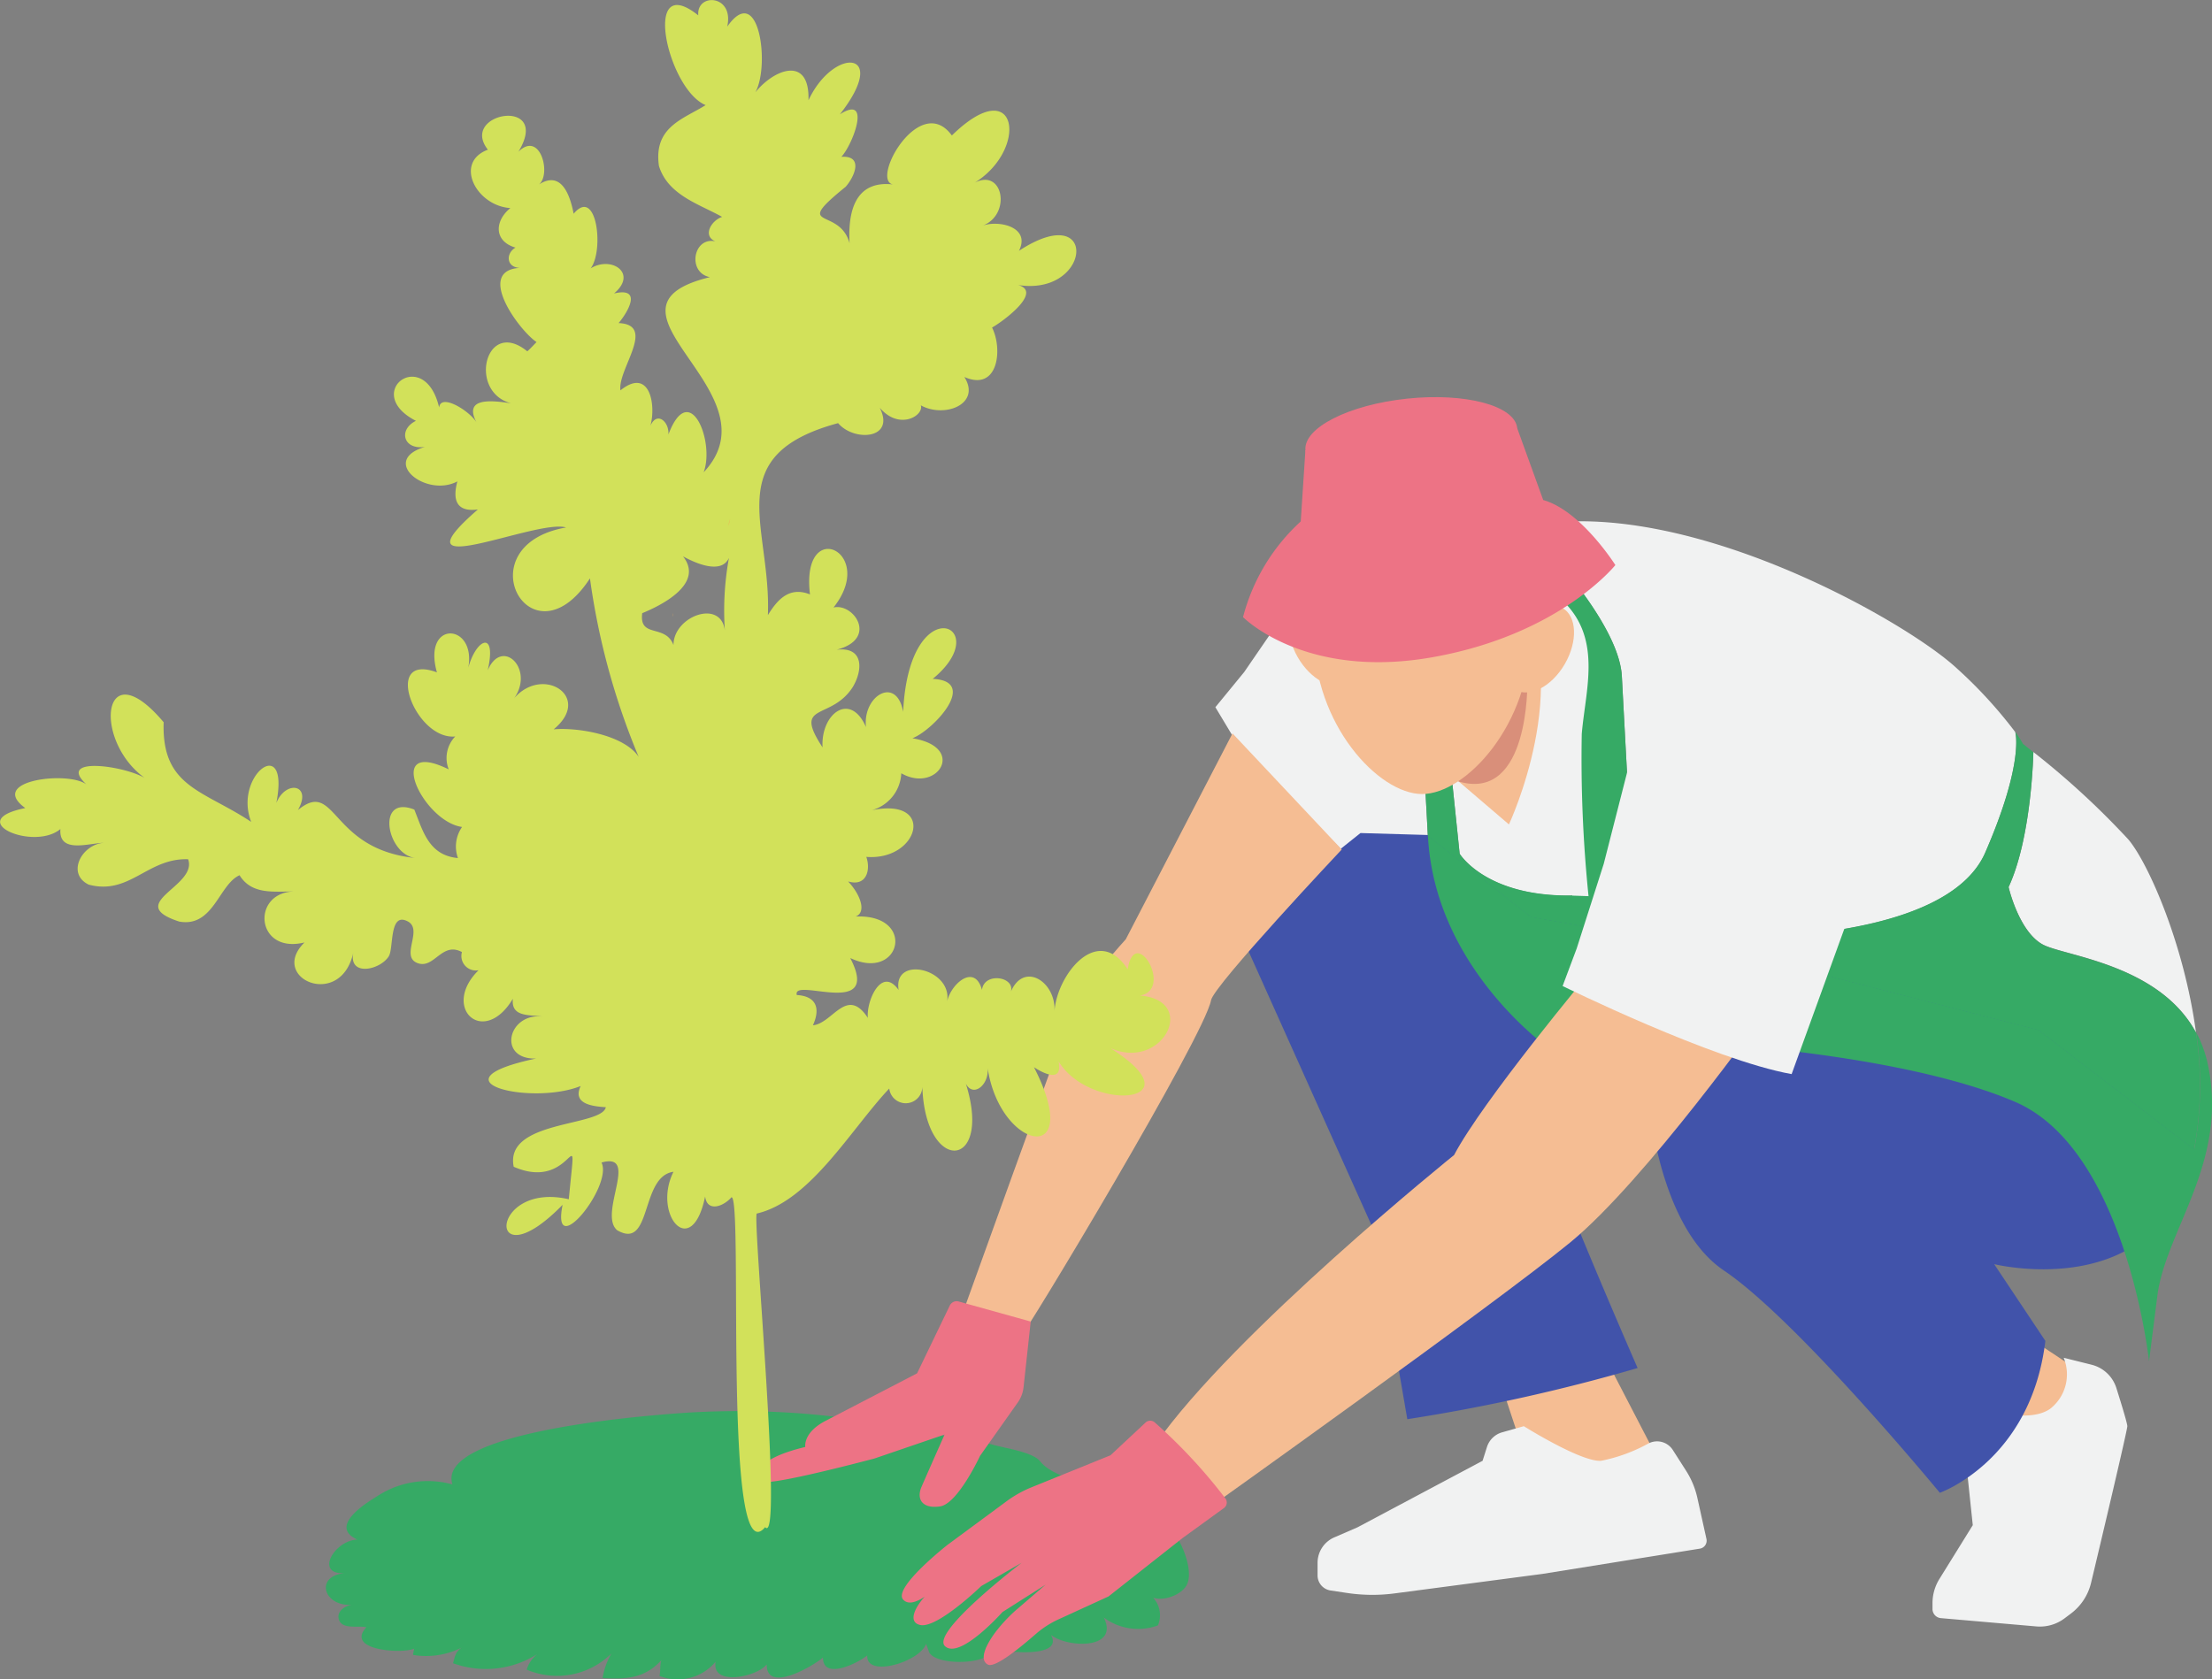
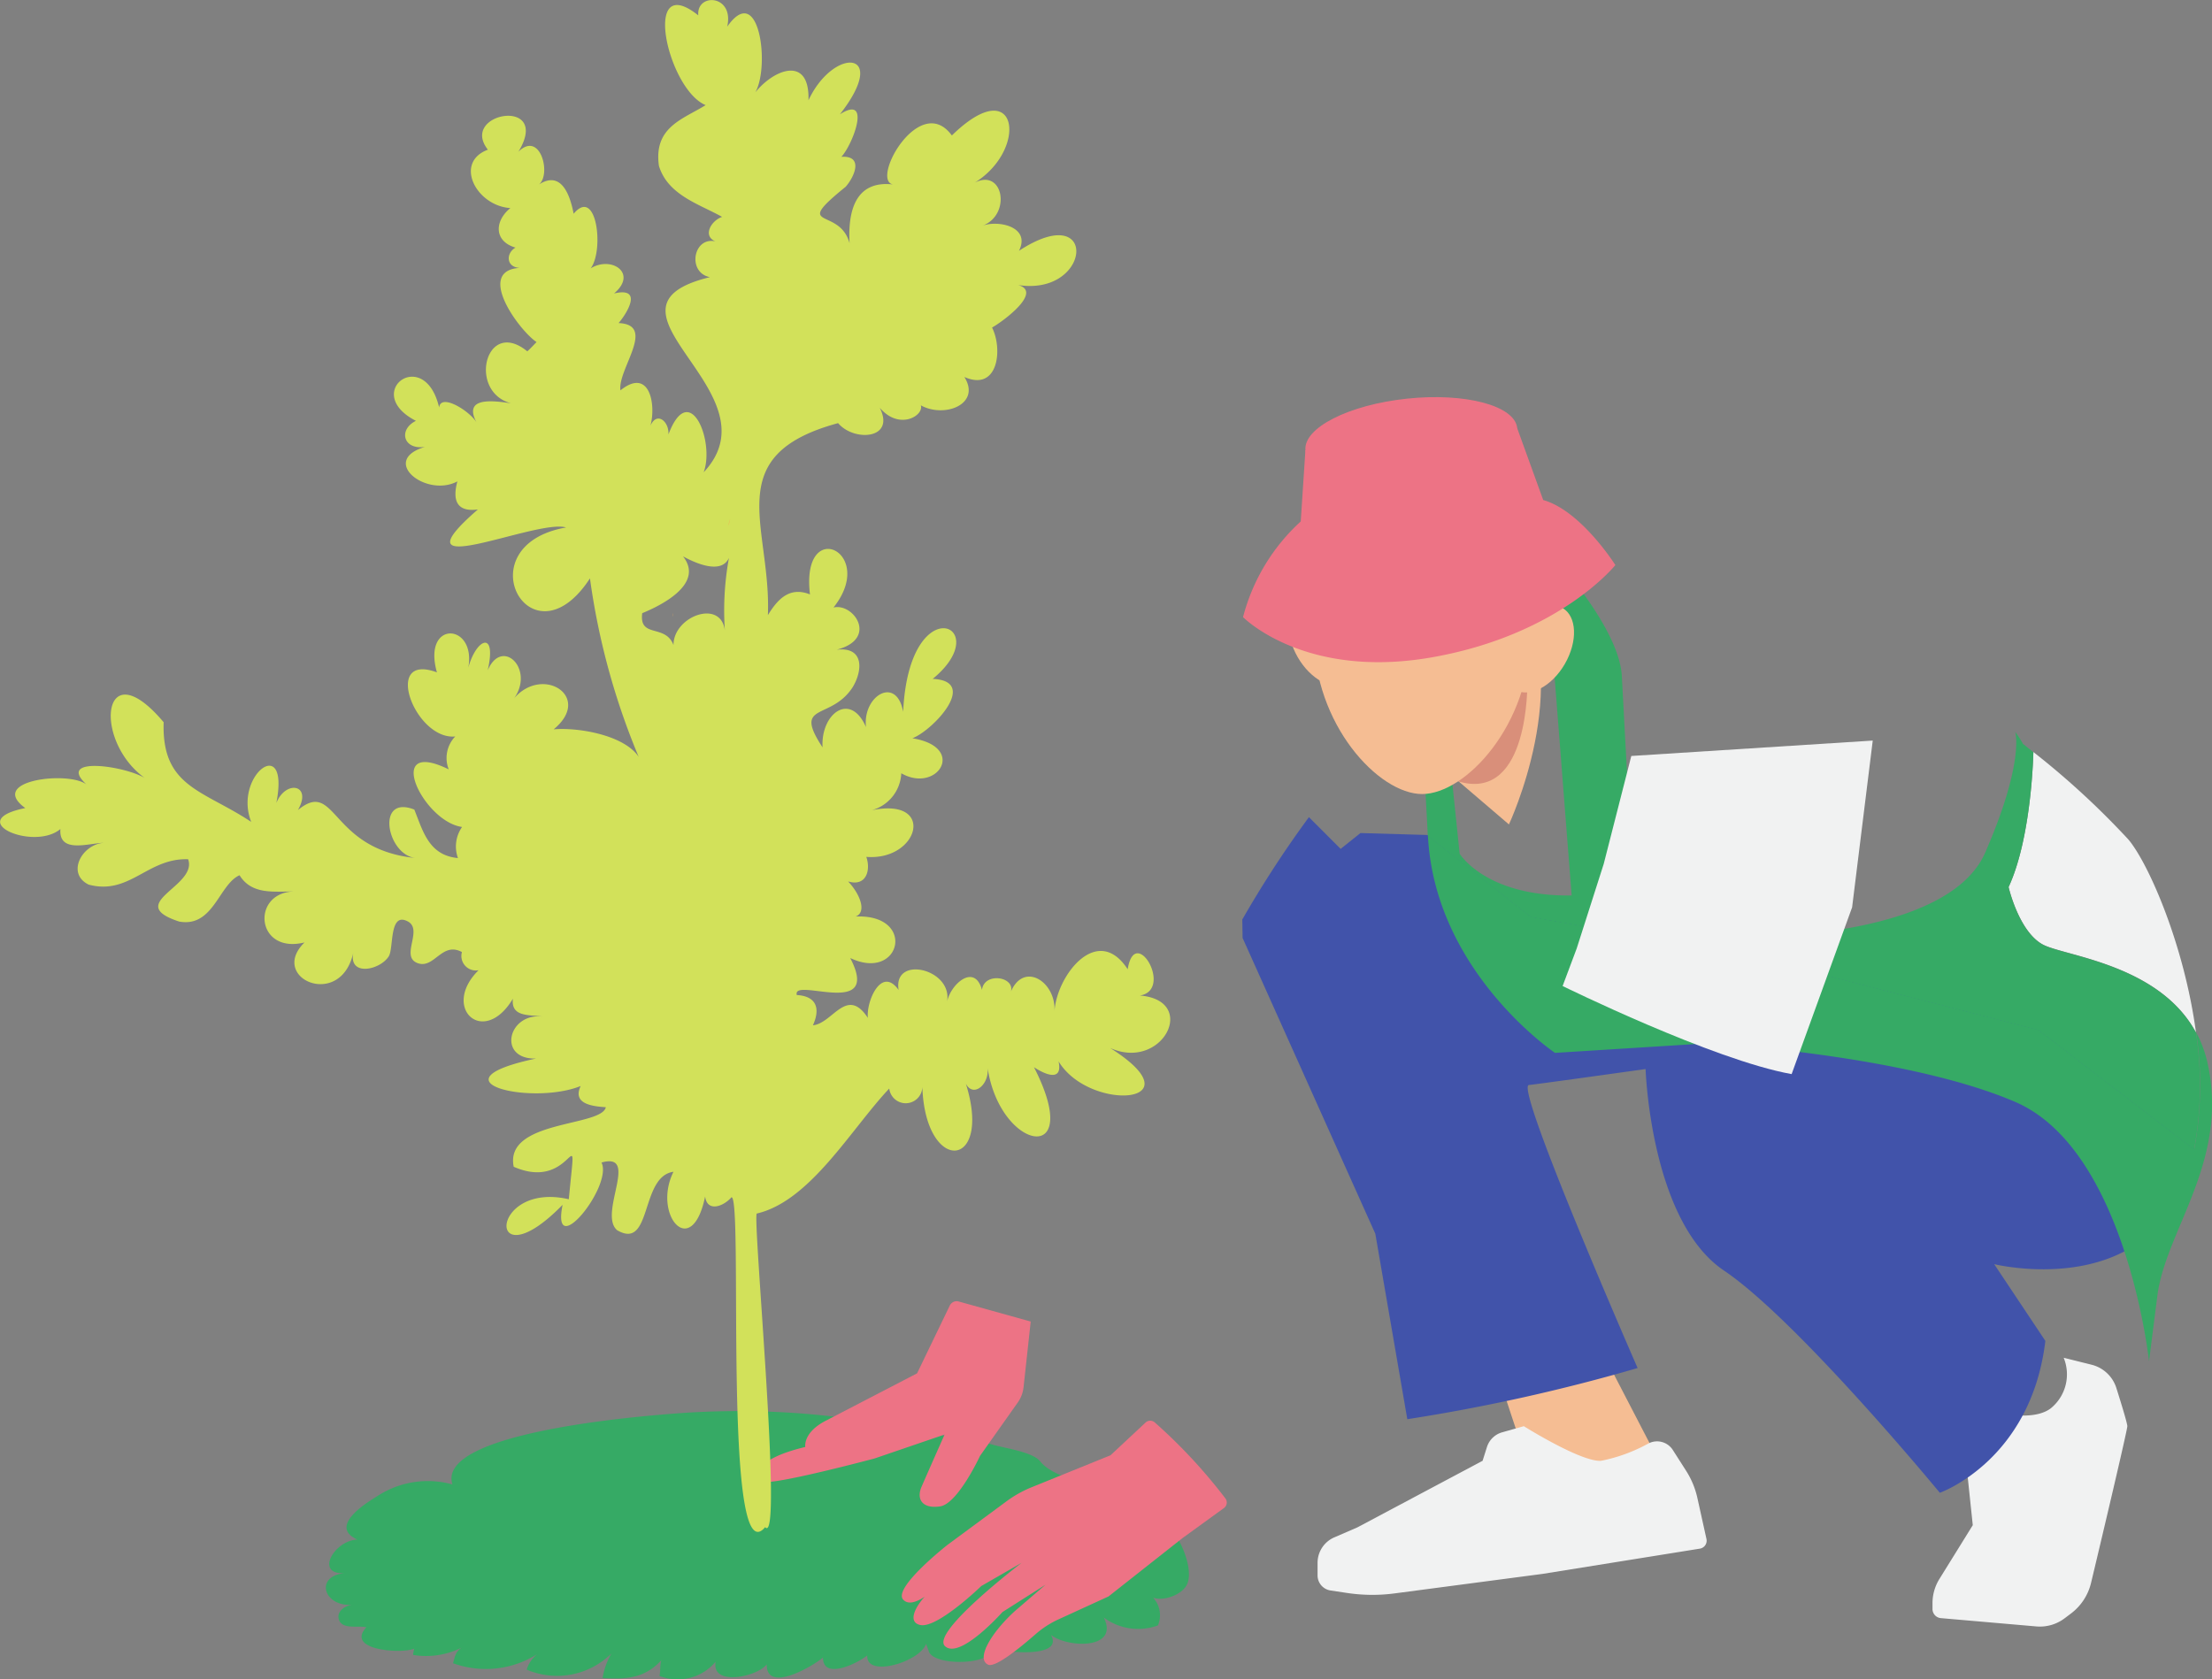
<svg xmlns="http://www.w3.org/2000/svg" width="144.884" height="110" viewBox="0 0 144.884 110">
  <rect x="0" y="0" width="144.884" height="110" fill="#808080" stroke="none" />
  <g id="グループ_1678" data-name="グループ 1678" transform="translate(314.078 -2613.476)">
    <path id="パス_10094" data-name="パス 10094" d="M-246.966,2704.879c-.494-.627-2.264-.855-3.106-1.1-.824-.245-1.735-.191-2.554-.41a22.436,22.436,0,0,0-3.932-.831c-1.193-.122-2.3-.43-3.513-.552a54.5,54.5,0,0,0-10.483-.275c-.624.057-16.085,1.013-14.919,4.669a6.038,6.038,0,0,0-4.946.785c-.75.46-3.181,1.976-1.28,2.829-1.5.044-2.83,2.313-.83,2.2-2,.183-1.391,2.246.552,2.07-.466.02-1.114.4-.93.976.21.662,1.29.374,1.8.5-1.408,1.508,2.3,1.755,3.132,1.4a2.829,2.829,0,0,0-.076.41,5.22,5.22,0,0,0,3.178-.475c-.43.307-.429.59-.56,1.02a6.313,6.313,0,0,0,5.523-.6,2.063,2.063,0,0,0-.7,1.02,5.063,5.063,0,0,0,5.554-1.061,4.584,4.584,0,0,0-.581,1.615c1.545.087,2.76.021,3.852-1.175-.11.279-.045.757-.13,1.033a3.249,3.249,0,0,0,3.682-.93c-.289,1.646,2.742.976,3.345.176-.016,1.939,3.089.064,3.686-.448,0,1.527,2.355.321,2.9-.142-.086,1.51,3.483.4,3.856-.764.046.155.124.322.169.477.257.884,3.179.906,3.876.275a4.827,4.827,0,0,1-.123-.538c.606.282,5.171.885,4.261-.789,1.109.865,4.492.951,3.455-1.141a3.768,3.768,0,0,0,3.545.514,1.682,1.682,0,0,0-.785-2.166c.507.8,2.168.348,2.64-.428.508-.836-.193-2.6-.672-3.26-.929-1.287-3.027-2.3-4.472-2.924C-243.787,2706.3-246.142,2705.928-246.966,2704.879Z" transform="translate(1.028 4.344)" fill="#36aa65" />
    <path id="パス_10095" data-name="パス 10095" d="M-215.116,2695.351l5.927,11.43-8.421,1.678-3.327-10.07Z" transform="translate(4.604 4.03)" fill="#f5bd93" />
-     <path id="パス_10096" data-name="パス 10096" d="M-191.42,2694.344l7.952,5.292-1.707,4.763-1.482,4.112-3.6-7.923Z" transform="translate(6.057 3.979)" fill="#f5bd93" />
    <path id="パス_10097" data-name="パス 10097" d="M-220.739,2703.884l-.285.9-8.194,4.358-1.52.659a1.817,1.817,0,0,0-1.095,1.667v.825a1,1,0,0,0,.849.987l1.089.163a11.111,11.111,0,0,0,3.1.029l9.692-1.278,10.309-1.655a.529.529,0,0,0,.433-.637l-.594-2.683a5.535,5.535,0,0,0-.735-1.776l-.874-1.368a1.225,1.225,0,0,0-1.58-.435,10.749,10.749,0,0,1-3.122,1.144c-1.308.087-5.056-2.267-5.056-2.267l-1.417.4A1.46,1.46,0,0,0-220.739,2703.884Z" transform="translate(4.054 4.393)" fill="#f1f2f2" />
    <path id="パス_10098" data-name="パス 10098" d="M-191.668,2701.136l.851,8.082-2.187,3.527a3.005,3.005,0,0,0-.451,1.583v.38a.6.6,0,0,0,.548.6l6.256.544a2.684,2.684,0,0,0,1.843-.528l.42-.316a3.545,3.545,0,0,0,1.319-2.012c.7-2.924,2.375-10,2.375-10.26,0-.193-.4-1.494-.717-2.5a2.28,2.28,0,0,0-1.622-1.529l-1.83-.457a2.868,2.868,0,0,1-.851,3.318C-187.414,2702.838-191.668,2701.136-191.668,2701.136Z" transform="translate(5.954 4.176)" fill="#f1f2f2" />
-     <path id="パス_10099" data-name="パス 10099" d="M-187.737,2667.734c-2.585,5.949-16.6,5.558-16.6,5.558l-6.734-.548v-7.829s-.312-5.793-.469-8.739-3.911-7.153-3.911-7.153l-.942,1.464,1.565,20.063c-5.638.079-7.335-2.738-7.335-2.738l-1.74-16.753-1.48.783s.692,5.87,1.136,14.807l-4.415-.128-1.3,1.038-2.077-2.079a70.411,70.411,0,0,0-4.364,6.705l-.189-11.359-1.572-2.619,1.885-2.3,3.667-5.343s3.666-1.151,13.93-3.98,25.663,5.867,29.12,9.112a29.811,29.811,0,0,1,3.787,4.138v0S-185.154,2661.784-187.737,2667.734Z" transform="translate(3.692 1.6)" fill="#f1f2f2" />
    <path id="パス_10100" data-name="パス 10100" d="M-176.437,2678.8c-2.428-4.5-8.666-5.013-10.046-5.773-1.566-.861-2.229-3.758-2.229-3.758,1.528-3.287,1.623-8.843,1.623-8.843a53.273,53.273,0,0,1,6.233,5.742C-179.522,2667.772-177.207,2673.079-176.437,2678.8Z" transform="translate(6.195 2.316)" fill="#f1f2f2" />
    <path id="パス_10101" data-name="パス 10101" d="M-174.143,2686.267a15.036,15.036,0,0,1-.523,1.9c-2.829,8.063-12.571,5.656-12.571,5.656l3.351,5.028c-.941,7.855-6.912,9.95-6.912,9.95s-9.322-11.313-14.14-14.56-5.132-13.2-5.132-13.2-6.7.942-7.646,1.047,7.123,18.541,7.123,18.541a119.216,119.216,0,0,1-15.085,3.352l-2.095-12.151-8.693-19.376-.02-1.21a70.445,70.445,0,0,1,4.364-6.705l2.077,2.079,1.3-1.038,4.415.128,6.751,5.325,14.025,2.468,19.216,4.934Z" transform="translate(3.777 2.471)" fill="#4153aa" />
    <path id="パス_10102" data-name="パス 10102" d="M-174.674,2687.06l-10.2-7.829-19.216-4.933-14.025-2.468-6.751-5.324C-225.3,2657.567-226,2651.7-226,2651.7l1.48-.783,1.74,16.753s1.7,2.817,7.335,2.738l-1.565-20.063.942-1.464s3.755,4.206,3.911,7.153.469,8.739.469,8.739v7.829l6.734.548s14.012.391,16.6-5.558,1.965-7.9,1.965-7.9v0a6.643,6.643,0,0,1,.507.786s.258.2.679.543c0,0-.1,5.556-1.623,8.843,0,0,.663,2.9,2.229,3.758,1.379.76,7.618,1.274,10.046,5.773A23.128,23.128,0,0,1-174.674,2687.06Z" transform="translate(4.308 1.733)" fill="#36aa65" />
    <path id="パス_10103" data-name="パス 10103" d="M-177.134,2695.8l-.547,4.293s-1.488-13.857-8.769-16.988-20.138-3.838-20.138-3.838l-10,.628s-7.882-5.3-8.324-14.236l6.751,5.325,14.025,2.468,19.216,4.934,10.2,7.829a23.129,23.129,0,0,0,.124-7.67,7.784,7.784,0,0,1,.757,2.055C-172.437,2687.015-176.585,2691.5-177.134,2695.8Z" transform="translate(4.362 2.558)" fill="#36aa65" />
-     <path id="パス_10104" data-name="パス 10104" d="M-215.5,2670.394l1.06.036a88.667,88.667,0,0,1-.444-10.632c.271-3.2,1.594-6.932-2.181-9.467s-7.815-.3-7.815-.3l2.347,16.177Z" transform="translate(4.41 1.756)" fill="#f1f2f2" />
    <path id="パス_10105" data-name="パス 10105" d="M-229.02,2657.542l9.572,8.189s4.343-9.245.533-15.113S-229.02,2657.542-229.02,2657.542Z" transform="translate(4.204 1.756)" fill="#f5bd93" />
    <path id="パス_10106" data-name="パス 10106" d="M-218.5,2656.016c0,.127.133,7.78-4.379,6.587-3.746-.989,4.379-6.587,4.379-6.587Z" transform="translate(4.464 2.104)" fill="#d98f7a" />
    <g id="グループ_1676" data-name="グループ 1676" transform="translate(-229.676 2652.699)">
      <path id="パス_10107" data-name="パス 10107" d="M-233.057,2654.685c.854,1.479,2.307,2.24,3.244,1.7s1.005-2.179.151-3.659-2.307-2.241-3.244-1.7S-233.911,2653.2-233.057,2654.685Z" transform="translate(233.656 -2650.851)" fill="#f5bd93" />
    </g>
    <path id="パス_10108" data-name="パス 10108" d="M-224.979,2642.989c-7.092,0-7.092,4.756-7.092,10.623s4.233,10.43,7.092,10.43,7.092-4.564,7.092-10.43S-217.888,2642.989-224.979,2642.989Z" transform="translate(4.051 1.454)" fill="#f5bd93" />
    <g id="グループ_1677" data-name="グループ 1677" transform="translate(-215.574 2653.13)">
      <path id="パス_10109" data-name="パス 10109" d="M-216.225,2655.1c-.854,1.48-2.307,2.24-3.244,1.7s-1.005-2.18-.151-3.659,2.307-2.241,3.245-1.7S-215.37,2653.615-216.225,2655.1Z" transform="translate(220.219 -2651.261)" fill="#f5bd93" />
    </g>
    <path id="パス_10110" data-name="パス 10110" d="M-229.774,2650.8a1.311,1.311,0,0,1,.287-.251,2.22,2.22,0,0,1,.321-.179,3.016,3.016,0,0,1,.7-.215,4.668,4.668,0,0,1,.722-.08h.361l.36.021a.251.251,0,0,1,.236.266.251.251,0,0,1-.266.237l-.027,0-.013,0-.33-.057-.332-.038a4.337,4.337,0,0,0-.664,0,2.7,2.7,0,0,0-.647.122,1.568,1.568,0,0,0-.559.3l-.012.01a.094.094,0,0,1-.133-.006A.093.093,0,0,1-229.774,2650.8Z" transform="translate(4.172 1.812)" fill="#371d14" />
    <path id="パス_10111" data-name="パス 10111" d="M-220.869,2650.915a1.573,1.573,0,0,0-.56-.3,2.691,2.691,0,0,0-.647-.122,4.337,4.337,0,0,0-.664,0l-.332.038-.33.057-.013,0a.25.25,0,0,1-.29-.2.252.252,0,0,1,.206-.291l.027,0,.36-.021h.361a4.667,4.667,0,0,1,.722.08,3,3,0,0,1,.7.215,2.219,2.219,0,0,1,.321.179,1.34,1.34,0,0,1,.288.251.1.1,0,0,1-.013.133.094.094,0,0,1-.124,0Z" transform="translate(4.473 1.812)" fill="#371d14" />
    <path id="パス_10112" data-name="パス 10112" d="M-232.4,2641.655l-.306,4.663a12.873,12.873,0,0,0-3.779,6.267s4.011,4.107,12.379,2.634,12.008-6.043,12.008-6.043-2.246-3.564-4.726-4.261l-1.708-4.719Z" transform="translate(3.825 1.319)" fill="#ed7385" />
    <ellipse id="楕円形_8022" data-name="楕円形 8022" cx="6.973" cy="2.673" rx="6.973" ry="2.673" transform="translate(-228.851 2640.322) rotate(-6.01)" fill="#ed7385" />
-     <path id="パス_10113" data-name="パス 10113" d="M-213.534,2674.275s-6.961,8.334-8.844,11.906c0,0-14.5,11.679-19.574,18.968l3.195,4.377s19.081-13.594,23.995-17.626,12.775-15.087,12.775-15.087Z" transform="translate(3.542 2.963)" fill="#f5bd93" />
-     <path id="パス_10114" data-name="パス 10114" d="M-229.143,2666.888l-7.154-7.605-6.992,13.49s-2.838,3.1-3.459,4.612-7.539,20.753-7.539,20.753,3.814.8,4.079.71,12.079-19.734,12.505-22.083C-237.524,2675.788-229.143,2666.888-229.143,2666.888Z" transform="translate(2.947 2.24)" fill="#f5bd93" />
    <path id="パス_10115" data-name="パス 10115" d="M-241.827,2702.3l-2.29,2.139-5.181,2.1a7.507,7.507,0,0,0-1.626.912l-3.855,2.844s-3.631,2.844-2.914,3.606c.339.361.9.139,1.4-.194-.717.8-1.066,1.695-.275,1.852,1.121.225,3.988-2.554,3.988-2.554l2.644-1.523s-6,4.57-5.019,5.466,3.763-2.24,3.763-2.24l2.823-1.792-2,1.719c-1.57,1.428-2.581,3.151-1.762,3.523.475.217,2.16-1.17,3.1-1.993a6.165,6.165,0,0,1,1.5-.973l3.285-1.506,4.839-3.818,2.718-1.97a.448.448,0,0,0,.092-.638,34.89,34.89,0,0,0-4.627-4.977A.448.448,0,0,0-241.827,2702.3Z" transform="translate(2.777 4.376)" fill="#ed7385" />
    <path id="パス_10116" data-name="パス 10116" d="M-253.621,2694.742l4.718,1.314-.469,4.306a2.125,2.125,0,0,1-.374.99l-2.474,3.5s-1.453,3.138-2.615,3.313-1.57-.465-1.221-1.278,1.511-3.428,1.511-3.428l-4.59,1.569s-6.741,1.8-7.322,1.511-.64-1.452,2.789-2.266c0,0-.174-.935,1.336-1.717s5.985-3.106,5.985-3.106L-254.2,2695A.5.5,0,0,1-253.621,2694.742Z" transform="translate(2.336 3.998)" fill="#ed7385" />
    <path id="パス_10117" data-name="パス 10117" d="M-273.992,2649.757v0C-273.943,2649.723-273.939,2649.75-273.992,2649.757Z" transform="translate(1.985 1.796)" fill="#f1b055" />
    <path id="パス_10118" data-name="パス 10118" d="M-240.137,2678.687c3.425.493.444-4.978-.078-1.711-1.993-3.063-4.668.434-4.795,2.768.119-1.921-1.98-3.306-2.85-1.316.254-.977-1.757-1.283-1.9-.1-.48-1.765-2.04-.393-2.284.764.37-2.152-3.552-3.059-3.176-.759-1.133-1.606-2.133.769-2.013,1.829-1.387-2.114-2.309.372-3.6.483.492-1.076.254-1.907-1.055-1.981-.339-1.233,5.592,1.613,3.5-2.424,3.322,1.579,4.367-2.894.353-2.72.734-.276.315-1.446-.494-2.3,1.192.362,1.5-.742,1.192-1.608,3.46.281,4.589-3.942.342-3.052a2.633,2.633,0,0,0,1.95-2.425c2.362,1.353,4.322-1.713.729-2.292,1.369-.534,4.376-3.755,1.329-3.891,4.231-3.463-1.55-6.1-1.935,2.158-.435-2.4-2.666-1.048-2.434,1-1.03-2.365-2.979-.862-2.844,1.329-1.974-2.995.528-1.725,1.966-3.934.673-1.1.762-2.684-1.05-2.463,2.745-.7,1.135-3.079-.2-2.767,2.9-3.65-2.157-6.015-1.541-.857-1.353-.541-2.138.344-2.757,1.359.234-5.827-3.215-10.467,4.6-12.58,1.038,1.233,3.775,1.062,2.725-1.01,1.285,1.516,2.911.508,2.691-.157,1.551.863,3.972-.075,2.853-1.856,2.207.974,2.534-1.8,1.814-3.241.59-.309,3.734-2.566,1.362-2.847,5.156,1.122,5.772-5.7.4-2.177.787-1.559-1.314-2.036-2.4-1.642,1.989-.723,1.348-4.042-.729-2.687,3.817-2.114,3.156-7.55-1.266-3.228-2.1-2.874-5.357,2.952-3.846,3.209-2.508-.29-2.969,1.8-2.853,3.851-.672-2.43-3.838-.794-.256-3.7.582-.659,1.19-2.058-.282-1.961.756-.808,2-4.123-.095-2.786,3.315-4.24-.414-4.445-2.06-.916.1-3.1-2.5-1.961-3.679-.256,1.248-1.235.594-7.764-1.643-4.569.478-2.11-2.027-2.234-1.894-.739-3.748-3-2.026,4.845.481,5.878-1.455.915-3.428,1.423-3.058,3.985.59,1.92,2.649,2.5,4.137,3.338-.765.254-1.4,1.409-.2,1.678-1.641-.653-2.186,1.951-.6,2.27-8.385,2.046,4.559,7.5-.409,12.784.75-2.007-.923-6.144-2.308-2.477.062-.82-.74-1.55-1.177-.577.378-1.384-.053-3.848-1.965-2.314-.2-1.381,2.394-4.3-.121-4.407.59-.692,1.6-2.388-.3-1.939,1.574-1.324-.166-2.486-1.531-1.646.893-1.168.4-5.388-1.114-3.578-.209-1.093-.753-2.894-2.272-1.917.826-.659.088-3.559-1.345-2.146,2.2-3.621-3.917-2.58-2-.133-2.24.833-.768,3.681,1.474,3.824-1.035.833-1.1,2.168.335,2.591-.63.358-.63,1.277.273,1.33-2.928.176-.012,4.124,1.107,4.858-.012,0-.39.419-.607.607-2.942-2.4-4.087,3.427-.349,3.5-.853-.052-4.068-.921-2.983,1.147-.536-.877-3.035-2.348-2.32-.256-.62-5.148-5.434-1.784-1.643.163-1.16.566-.848,1.92.594,1.706-3,.891.063,3.354,2.121,2.261-.326,1.2-.071,2.031,1.343,1.838-5.767,5.018,3.864.591,5.775,1.18-6.717,1.186-2.306,9.263,1.566,3.336a46.647,46.647,0,0,0,3.19,11.688c-.959-1.429-3.969-1.941-5.568-1.8,2.573-2.112-.689-4.224-2.586-2.039,1.351-1.92-.8-4.014-1.735-1.824.654-2.832-.928-2.019-1.358.208.927-3.31-2.98-3.663-1.967-.078-3.609-1.337-1.436,4.452,1.2,4.2a2.031,2.031,0,0,0-.427,2.155c-4.309-2.111-1.7,3.419.874,3.774a2.229,2.229,0,0,0-.269,2.037c-1.907-.177-2.29-1.758-2.858-3.176-2.532-1-1.815,2.938.06,3.17-5.629-.574-5.145-5.227-7.684-3.14.959-1.675-.787-2-1.414-.466.906-4.615-2.842-1.8-1.647,1.241-3.159-2.1-5.873-2.267-5.734-6.528-4.127-4.9-4.7,1.446-1.005,3.809-1.067-.9-6.178-1.692-4.044.274-1.136-.911-6.539-.291-4.013,1.54-4.115.826.553,2.839,2.3,1.374-.124,1.642,1.882.914,2.872.9-1.46.078-2.513,2.019-1.019,2.742,2.686.713,3.854-1.76,6.513-1.662.642,1.782-4.246,2.887-.585,4.082,2.24.405,2.6-2.434,3.952-3.035.8,1.285,2.213,1.062,3.64,1.062-2.906,0-2.613,4.137.616,3.341-2.392,2.342,2.386,4.439,3.2.647-.337,1.614,1.745,1.173,2.318.262.336-.541.01-2.94,1.245-2.287,1.041.552-.555,2.342.683,2.745,1.068.347,1.56-1.441,2.864-.737a.948.948,0,0,0,1.091,1.189c-2.489,2.458.331,5.071,2.248,1.867-.146,1.231,1.107,1.038,1.961,1.17-2.292-.276-3,2.817-.448,2.75-7.066,1.5-.289,3.1,2.925,1.8-.558,1.179.773,1.331,1.648,1.389-.276,1.294-6.654.83-6.034,3.9,4.03,1.77,4.177-3.851,3.609,2.129-5.273-1.213-5.465,5.538-.406.365-.768,3.794,3.307-1.212,2.549-2.771,2.525-.708-.242,3.376,1.027,4.437,2.3,1.337,1.493-3.536,3.685-3.83-1.4,2.823,1.2,5.85,2.074,1.619.133,1.047,1.2.657,1.726.049.782-.076-.595,24.967,2.206,21.613,1.21,1.4-.878-20.708-.54-20.548,3.5-.821,6.165-5.535,8.668-8.188a1.087,1.087,0,0,0,2.167-.119c.192,5.912,4.856,5.438,2.7-.651.348,1.663,1.82.6,1.552-.747.734,5.607,6.451,6.736,3.06.12.729.483,1.9.986,1.611-.383,2.023,3.358,9.253,2.827,3.375-.878C-237.742,2683.771-235.282,2678.458-240.137,2678.687Zm-26.449-23.715c-.085-2.346-3.391-1.176-3.378.767-.528-1.412-2.266-.423-2.049-2.092,1.287-.527,4.082-1.934,2.671-3.724.812.449,2.513,1.208,3.01.1A19.139,19.139,0,0,0-266.586,2654.972Z" transform="translate(0)" fill="#d2e15a" />
    <path id="パス_10119" data-name="パス 10119" d="M-273.992,2649.757v0C-273.943,2649.723-273.939,2649.75-273.992,2649.757Z" transform="translate(1.985 1.796)" fill="#f1b055" />
    <path id="パス_10120" data-name="パス 10120" d="M-272.089,2651.748a.809.809,0,0,1,.017.232A1.731,1.731,0,0,1-272.089,2651.748Z" transform="translate(2.079 1.895)" fill="#f1b055" />
    <path id="パス_10121" data-name="パス 10121" d="M-268.507,2645.865a1.469,1.469,0,0,1-.125.458C-268.6,2646.168-268.554,2646.014-268.507,2645.865Z" transform="translate(2.251 1.604)" fill="#f1b055" />
    <path id="パス_10122" data-name="パス 10122" d="M-196.228,2659.715l-15.814,1.009-1.806,7.069-1.77,5.54-.923,2.462s9.848,4.848,15,5.771l3.962-10.926Z" transform="translate(4.813 2.278)" fill="#f1f2f2" />
  </g>
</svg>